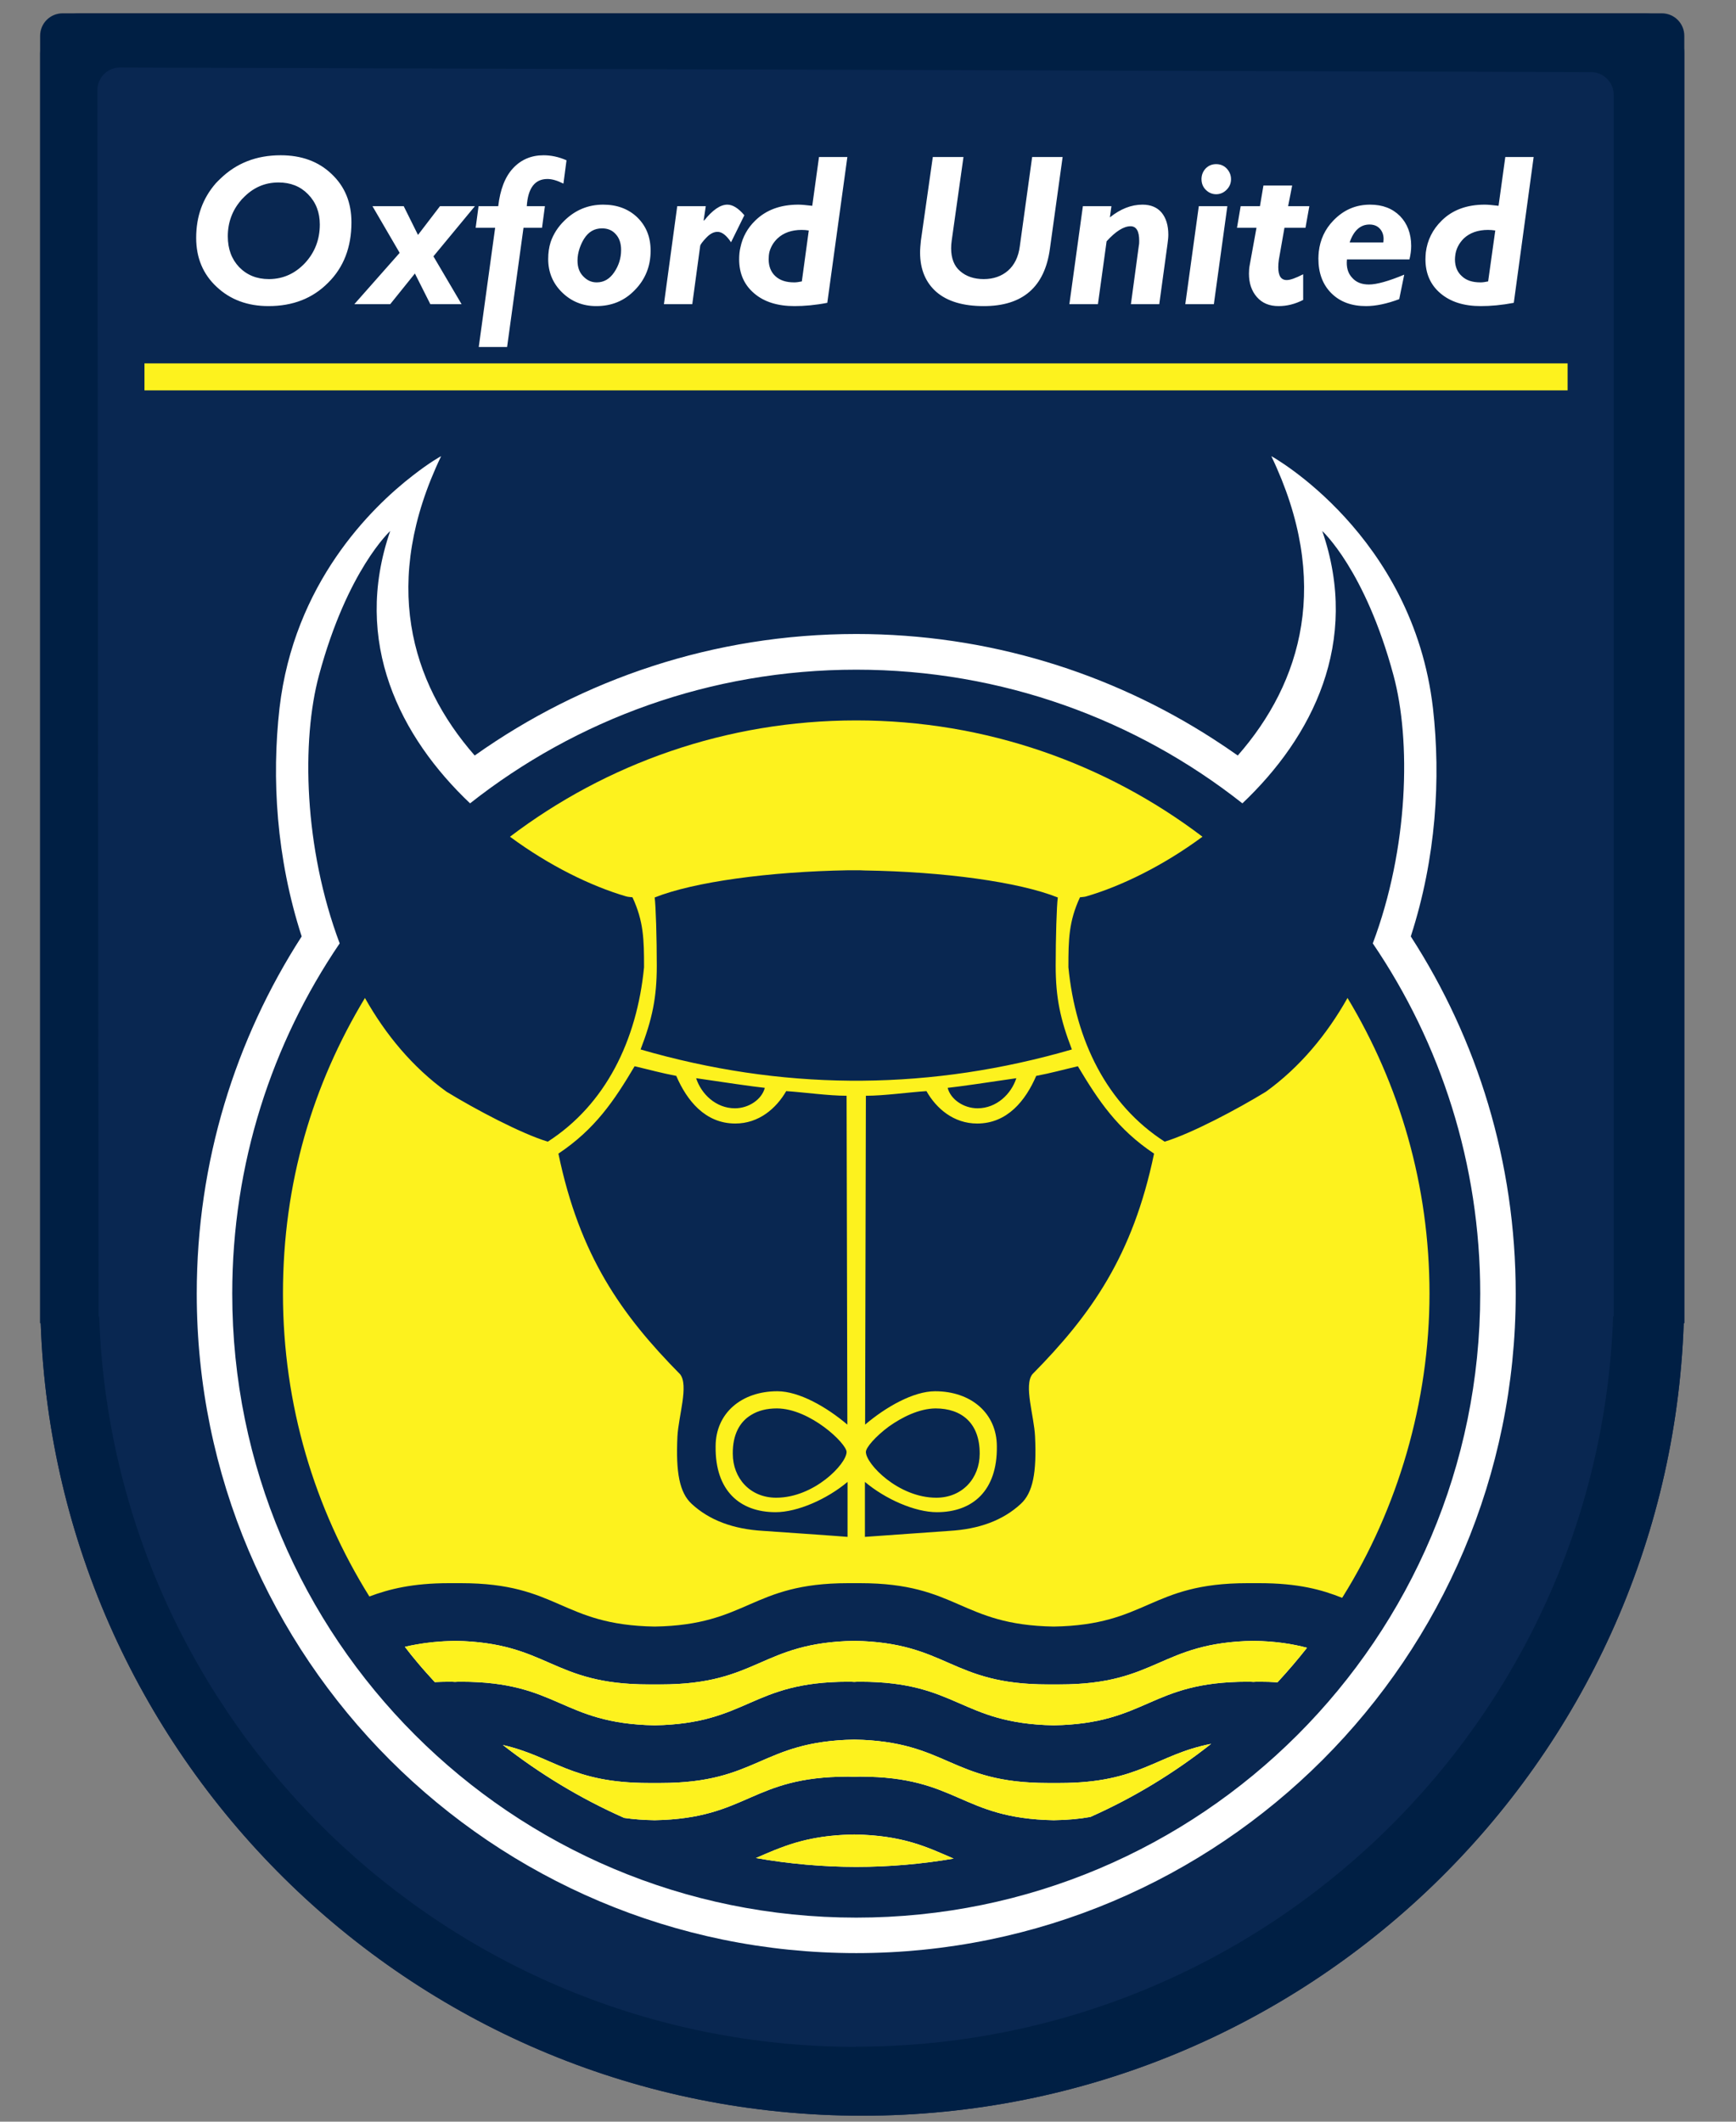
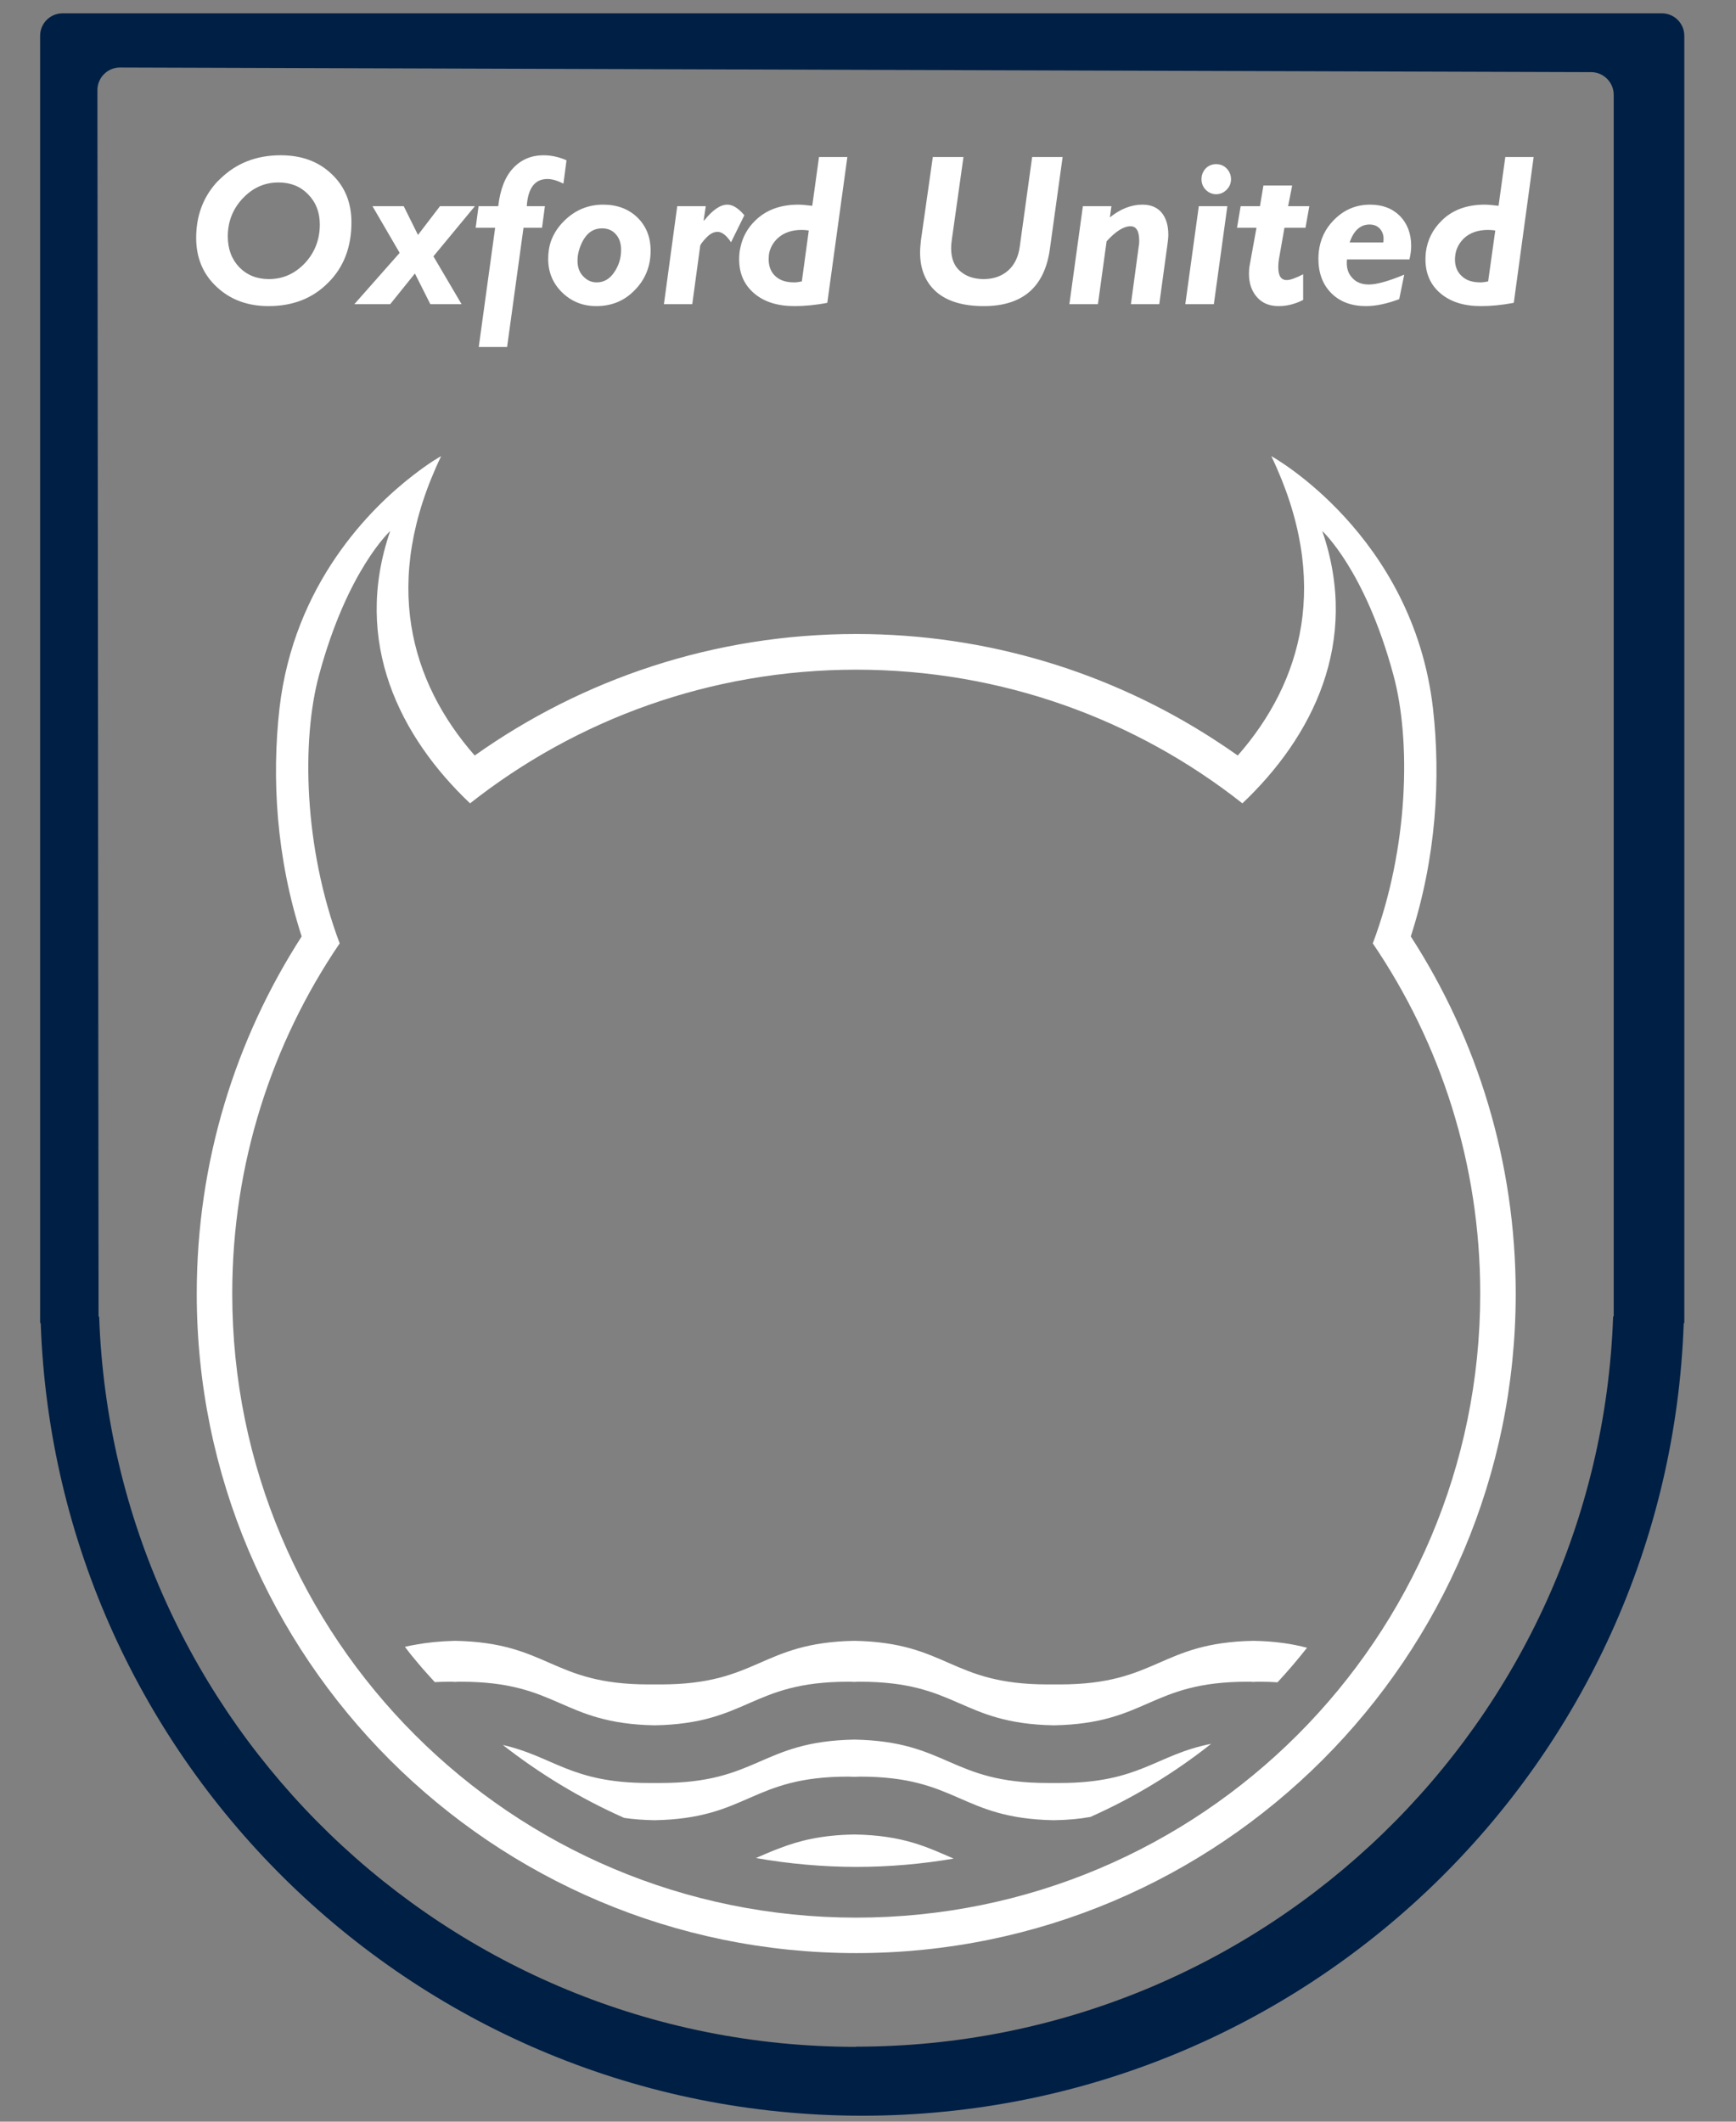
<svg xmlns="http://www.w3.org/2000/svg" id="Layer_1" data-name="Layer 1" width="90" height="110" viewBox="0 0 90 110">
  <rect x="0" y="0" width="90" height="110" fill="#808080" stroke="none" />
  <defs>
    <style>
      .cls-1 {
        fill: #fff;
      }

      .cls-1, .cls-2, .cls-3, .cls-4 {
        fill-rule: evenodd;
      }

      .cls-2 {
        fill: #fdf21e;
      }

      .cls-3 {
        fill: #092751;
      }

      .cls-4 {
        fill: #001f44;
      }
    </style>
  </defs>
  <g id="dp_dp001" data-name="dp dp001">
-     <path id="dp_path003" data-name="dp path003" class="cls-3" d="M85.24.69c1.15,0,2.08.93,2.08,2.08v65.83h-.03c-.8,22.83-19.56,41.09-42.59,41.09S2.91,91.43,2.11,68.6h-.03V2.77c0-1.15.93-2.08,2.08-2.08h81.07Z" />
    <path id="dp_path004" data-name="dp path004" class="cls-4" d="M44.39,106.12c-21.22,0-38.51-16.83-39.25-37.86h-.03l-.06-63.59c0-.65.53-1.17,1.17-1.17l76.27.24c.64,0,1.17.53,1.17,1.17v61.89s0,.02,0,.04v1.41h-.03c-.74,21.03-18.03,37.86-39.25,37.86ZM86.15.69c.65,0,1.17.52,1.17,1.17v66.74h-.03c-.8,22.83-19.56,41.09-42.59,41.09S2.91,91.43,2.11,68.6h-.03V1.86c0-.65.52-1.17,1.17-1.17h82.9Z" />
    <path id="dp_path005" data-name="dp path005" class="cls-1" d="M40.45,95.81c.97-.37,2.1-.67,3.84-.7,2.56.04,3.8.67,5.15,1.25-1.64.28-3.33.43-5.05.43s-3.51-.16-5.2-.46c.42-.18.82-.36,1.26-.52ZM26.07,90.47c2.64.6,3.53,1.97,7.56,1.97h.62c5.07,0,5.17-2.16,10.04-2.25,4.86.09,4.96,2.25,10.03,2.25h.62c4.17,0,4.98-1.47,7.85-2.03-1.91,1.51-4.01,2.79-6.26,3.79-.55.1-1.17.16-1.9.17-4.86-.09-4.97-2.26-10.04-2.26-.1,0-.2.01-.3.01-.11,0-.21-.01-.32-.01-5.06,0-5.17,2.17-10.03,2.26-.59-.01-1.11-.05-1.58-.12-2.26-1-4.37-2.28-6.29-3.78ZM21.54,85.27c.59-.11,1.25-.18,2.05-.2,4.87.09,4.97,2.26,10.04,2.26h.62c5.07,0,5.17-2.17,10.04-2.26,4.86.09,4.96,2.26,10.03,2.26h.62c5.07,0,5.17-2.17,10.04-2.26,1.15.02,2.03.16,2.78.36-.49.62-.99,1.21-1.53,1.79-.29-.02-.61-.03-.94-.03-.11,0-.21,0-.31.01-.1-.01-.21-.01-.31-.01-5.07,0-5.17,2.17-10.04,2.26-4.86-.09-4.97-2.26-10.04-2.26-.1,0-.2,0-.3.01-.11-.01-.21-.01-.32-.01-5.06,0-5.17,2.17-10.03,2.26-4.87-.09-4.97-2.26-10.04-2.26-.1,0-.21,0-.31.01-.1-.01-.2-.01-.31-.01-.26,0-.51.01-.74.02-.31-.34-.62-.68-.91-1.03-.22-.26-.44-.53-.64-.8.17-.04.36-.08.55-.11ZM20.23,27.53s-2.22,2.02-3.69,7.47c-.92,3.39-.79,8.97,1.07,13.91-3.52,5.18-5.57,11.43-5.57,18.16,0,17.87,14.48,32.35,32.35,32.35s32.35-14.48,32.35-32.35c0-6.73-2.05-12.98-5.57-18.16,1.86-4.94,1.99-10.52,1.07-13.91-1.47-5.45-3.68-7.46-3.69-7.47,1.99,5.77-.52,10.69-4.14,14.12-5.5-4.34-12.46-6.93-20.02-6.93s-14.52,2.59-20.02,6.93c-3.62-3.43-6.13-8.35-4.14-14.12ZM21.42,24.64c.86-.67,1.44-.99,1.45-.99-3.12,6.51-1.59,11.72,1.74,15.52,5.58-3.96,12.41-6.3,19.78-6.3,6.82,0,13.18,2,18.52,5.45.42.27.85.56,1.26.85,3.33-3.8,4.86-9.01,1.74-15.52.03.01,7.34,4.07,8.38,13.07.41,3.63.17,7.75-1.15,11.83,3.45,5.34,5.44,11.69,5.44,18.52,0,18.88-15.31,34.19-34.19,34.19s-34.19-15.31-34.19-34.19c0-6.83,2-13.18,5.44-18.52-1.32-4.08-1.56-8.2-1.15-11.83.75-6.47,4.74-10.39,6.93-12.08ZM68.37,13.05c.07-.62.32-1.17.76-1.62.53-.55,1.16-.82,1.9-.82.65,0,1.16.2,1.55.59.38.39.58.91.58,1.55,0,.22-.03.46-.09.7h-3.24c-.04.4.05.72.27.95.21.24.5.35.87.35.4,0,1.01-.17,1.83-.51l-.26,1.27c-.64.24-1.22.36-1.72.36-.75,0-1.35-.22-1.8-.67-.45-.45-.67-1.05-.67-1.79,0-.13.01-.24.02-.36ZM64.13,11.81l.19-1.12h1l.18-1.07h1.49l-.21,1.07h1.1l-.2,1.12h-1.09l-.29,1.65c-.02.14-.03.27-.03.39,0,.45.14.67.44.67.18,0,.46-.1.85-.3v1.33c-.43.22-.85.32-1.27.32-.48,0-.85-.15-1.13-.47-.27-.31-.41-.71-.41-1.21,0-.15.01-.3.04-.45l.35-1.93h-1.01ZM19.31,10.69h1.62l.74,1.49,1.14-1.49h1.81l-2.15,2.6,1.46,2.48h-1.62l-.8-1.59-1.28,1.59h-1.86l2.35-2.66-1.41-2.42ZM75.44,13.29s-.01.1-.01.16c0,.36.12.66.36.87.23.22.55.32.96.32h.02c.1,0,.23-.02.38-.05l.37-2.64c-.13-.02-.25-.03-.38-.03-.52,0-.94.15-1.25.44-.26.26-.42.57-.45.93ZM39.89,13.06c-.03.13-.04.25-.04.39,0,.36.12.66.35.87.24.22.56.32.97.32h.02c.1,0,.23-.02.38-.05l.36-2.64c-.12-.02-.25-.03-.37-.03-.52,0-.94.15-1.25.44-.21.2-.35.44-.42.7ZM30.05,12.87c-.07.21-.11.42-.11.64,0,.35.1.62.3.82.2.21.43.31.69.31h.01c.37,0,.67-.18.9-.52.24-.35.36-.74.36-1.16,0-.34-.09-.61-.27-.81-.18-.21-.42-.31-.72-.31-.4,0-.7.18-.93.54-.1.16-.17.32-.23.49ZM56.14,10.69h1.48l-.08.58c.55-.44,1.11-.66,1.69-.66.43,0,.76.14.99.41.23.28.35.66.35,1.15,0,.15-.02.3-.04.46l-.43,3.14h-1.47l.41-3.03c.02-.09.02-.17.02-.26,0-.5-.15-.75-.45-.75-.35,0-.77.26-1.24.78l-.45,3.26h-1.48l.7-5.08ZM69.97,12.57h1.74s0,0,.01-.02c0-.05.01-.11.01-.16,0-.22-.07-.4-.2-.54-.13-.14-.31-.21-.53-.21-.47,0-.82.31-1.03.93ZM62.15,10.69h1.48l-.7,5.08h-1.48l.7-5.08ZM35.11,10.69h1.48l-.11.73.02.02c.44-.55.84-.83,1.21-.83.27,0,.57.18.88.55l-.69,1.4c-.24-.36-.47-.54-.7-.54-.2,0-.39.1-.59.31-.19.2-.3.35-.31.42l-.41,3.02h-1.47l.69-5.08ZM28.55,12.54c.14-.4.37-.77.71-1.1.56-.55,1.23-.83,2.01-.83.72,0,1.31.22,1.77.66.46.45.69,1.02.69,1.73,0,.81-.28,1.49-.82,2.04-.54.56-1.2.83-2,.83-.7,0-1.29-.24-1.77-.71-.48-.47-.72-1.05-.72-1.73,0-.32.04-.61.13-.89ZM12.49,10.39c-.45.52-.68,1.15-.68,1.86,0,.66.2,1.19.59,1.6.4.41.91.62,1.54.62h.03c.72-.01,1.33-.29,1.84-.83.51-.55.77-1.22.77-2,0-.63-.2-1.15-.61-1.57-.4-.41-.91-.61-1.53-.61-.72,0-1.33.27-1.85.82-.04.03-.07.07-.1.11ZM62.29,9.25c.01-.2.08-.37.22-.52.15-.15.33-.22.54-.22s.39.07.54.22c.15.16.23.34.23.56s-.08.4-.23.55c-.15.15-.33.23-.54.23s-.39-.08-.54-.23c-.15-.15-.22-.34-.22-.55v-.04ZM73.92,13.08c.08-.63.35-1.18.82-1.64.55-.55,1.3-.83,2.23-.83.16,0,.4.02.72.06l.35-2.53h1.47l-1.03,7.56c-.63.12-1.2.17-1.71.17-.88,0-1.57-.22-2.09-.66s-.78-1.03-.78-1.77c0-.13.01-.24.02-.36ZM47.74,12.49l.62-4.35h1.59l-.61,4.33c-.02.14-.03.28-.03.4,0,.53.16.93.47,1.19.31.27.72.41,1.22.41s.93-.15,1.26-.44c.33-.29.54-.71.61-1.26l.64-4.63h1.58l-.66,4.76c-.27,1.98-1.41,2.97-3.43,2.97-1.06,0-1.88-.24-2.45-.73-.56-.49-.85-1.17-.85-2.05,0-.19.02-.39.04-.6ZM38.39,12.81c.11-.52.36-.98.76-1.37.56-.55,1.3-.83,2.24-.83.15,0,.39.02.72.06l.35-2.53h1.47l-1.04,7.56c-.62.12-1.19.17-1.7.17-.88,0-1.58-.22-2.09-.66-.52-.44-.78-1.03-.78-1.77,0-.22.02-.43.07-.63ZM24.81,10.69h1.02c.1-.86.35-1.52.77-1.97.42-.45.95-.67,1.58-.67.38,0,.78.08,1.19.26l-.16,1.21c-.32-.16-.59-.24-.83-.24-.65,0-1.01.47-1.07,1.41h.94l-.15,1.12h-.96l-.85,6.18h-1.47l.85-6.18h-1.01l.15-1.12ZM11.19,9.5c.07-.08.15-.15.23-.23.83-.81,1.87-1.22,3.13-1.22,1.08,0,1.96.32,2.64.97.69.65,1.03,1.48,1.03,2.51,0,1.28-.4,2.33-1.21,3.13-.8.81-1.83,1.21-3.09,1.21-1.08,0-1.98-.33-2.69-1-.71-.66-1.06-1.51-1.06-2.54,0-1.11.34-2.05,1.02-2.83Z" />
-     <path id="dp_path006" data-name="dp path006" class="cls-2" d="M39.19,96.33c1.32-.57,2.57-1.18,5.1-1.22,2.56.05,3.8.67,5.15,1.25-1.64.28-3.33.43-5.05.43s-3.51-.16-5.2-.46ZM26.07,90.47c2.64.6,3.53,1.97,7.56,1.97h.62c5.07,0,5.17-2.16,10.04-2.25,4.86.09,4.96,2.25,10.03,2.25h.62c4.17,0,4.98-1.47,7.85-2.03-1.91,1.51-4.01,2.79-6.26,3.79-.55.1-1.17.16-1.9.17-4.86-.09-4.97-2.26-10.04-2.26-.1,0-.2,0-.3.01-.11-.01-.21-.01-.32-.01-5.06,0-5.17,2.17-10.03,2.26-.59-.01-1.11-.05-1.58-.12-2.26-1-4.37-2.28-6.29-3.78ZM20.99,85.38c.7-.17,1.54-.29,2.6-.31,4.87.09,4.97,2.26,10.04,2.26h.62c5.07,0,5.17-2.17,10.04-2.26,4.86.09,4.96,2.26,10.03,2.26h.62c5.07,0,5.17-2.17,10.04-2.26,1.15.02,2.03.16,2.78.36-.49.62-1,1.21-1.53,1.79-.29-.02-.61-.03-.94-.03-.11,0-.21,0-.31.01-.1-.01-.21-.01-.31-.01-5.07,0-5.17,2.17-10.04,2.26-4.86-.09-4.97-2.26-10.04-2.26-.1,0-.2,0-.3.01-.11-.01-.21-.01-.32-.01-5.06,0-5.17,2.17-10.03,2.26-4.87-.09-4.97-2.26-10.04-2.26-.1,0-.21,0-.31.01-.1-.01-.2-.01-.31-.01-.26,0-.51.01-.74.02-.31-.34-.62-.68-.91-1.03-.22-.26-.43-.53-.64-.8ZM26.44,43.38c4.98-3.78,11.21-6.03,17.95-6.03s12.97,2.25,17.95,6.03c-2.03,1.5-4.2,2.56-6.01,3.09-.13.04-.21.03-.34.05-.58,1.25-.6,2.18-.6,3.63.37,3.79,1.99,7.11,4.99,9.04,1.39-.42,3.78-1.69,5.25-2.59,1.76-1.27,3.16-2.96,4.23-4.86,2.7,4.48,4.25,9.72,4.25,15.33s-1.65,11.16-4.49,15.71l-.04.06c-1.05-.42-2.28-.76-4.29-.76h-.62c-5.07,0-5.17,2.17-10.04,2.25-4.86-.08-4.97-2.25-10.04-2.25h-.62c-5.06,0-5.17,2.17-10.03,2.25-4.87-.08-4.97-2.25-10.04-2.25h-.62c-1.9,0-3.11.31-4.13.69-2.84-4.55-4.48-9.94-4.48-15.7s1.55-10.85,4.25-15.33c1.07,1.9,2.47,3.59,4.23,4.86,1.47.9,3.86,2.17,5.25,2.59,3-1.93,4.62-5.25,4.99-9.04,0-1.45-.02-2.38-.6-3.63-.13-.02-.21-.01-.34-.05-1.81-.53-3.98-1.59-6.01-3.09ZM32.9,55.28c-1.06,1.79-2.05,3.26-3.95,4.53,1.1,5.3,3.27,8.36,6.31,11.44.45.58-.08,2.15-.14,3.22-.09,1.88.11,2.92.74,3.5.92.85,2.15,1.31,3.72,1.4.01,0,4.34.3,4.36.31v-2.85c-1.07.9-2.6,1.57-3.73,1.57-1.85,0-3.14-1.11-3.11-3.41,0-1.73,1.35-2.86,3.2-2.86,1.13,0,2.56.82,3.63,1.73l-.04-17.05c-.95,0-2.2-.18-3.13-.24-.52.9-1.42,1.68-2.64,1.68-1.56,0-2.51-1.19-3.06-2.47-.79-.15-1.39-.32-2.16-.5ZM46.08,73.96c-.7.52-1.19,1.09-1.19,1.32.01.63,1.69,2.37,3.65,2.37,1.35,0,2.25-1.01,2.25-2.28.01-1.59-.94-2.35-2.29-2.35-.85.01-1.73.45-2.42.94ZM38.94,73.36c-.6.36-.96,1.03-.95,2.01,0,1.27.9,2.28,2.25,2.28,1.96,0,3.64-1.74,3.65-2.37,0-.44-1.89-2.25-3.61-2.26-.52,0-.97.11-1.34.34ZM44.89,56.81l-.04,17.05c1.07-.91,2.5-1.73,3.63-1.73,1.85,0,3.2,1.13,3.2,2.86.03,2.3-1.26,3.41-3.11,3.41-1.13,0-2.66-.67-3.73-1.57v2.85s4.35-.31,4.37-.31c1.56-.09,2.79-.55,3.71-1.4.63-.58.83-1.62.74-3.5-.05-1.07-.59-2.64-.14-3.22,3.04-3.08,5.21-6.14,6.31-11.44-1.9-1.27-2.88-2.74-3.95-4.53-.77.18-1.37.35-2.16.5-.55,1.28-1.5,2.47-3.06,2.47-1.22,0-2.12-.78-2.63-1.68-.94.06-2.19.24-3.14.24ZM49.13,56.4c.15.59.82,1.06,1.55,1.06.99,0,1.75-.75,2.01-1.56-1.41.21-2.98.44-3.56.5ZM36.09,55.9c.26.81,1.02,1.56,2.01,1.56.73,0,1.4-.47,1.55-1.06-.58-.06-2.15-.29-3.56-.5ZM33.94,46.53c.06.43.11,2.11.11,3.54,0,1.66-.24,2.78-.84,4.34,3.62,1.05,7.24,1.59,10.87,1.62h.62c3.63-.03,7.25-.57,10.87-1.62-.6-1.56-.84-2.68-.84-4.34,0-1.43.05-3.11.11-3.54-2.03-.81-5.94-1.34-10.02-1.4h0c-.14-.01-.29-.01-.43-.01h-.43c-4.08.07-7.99.6-10.02,1.41ZM7.49,18.84h73.78v1.4H7.49v-1.4Z" />
  </g>
</svg>